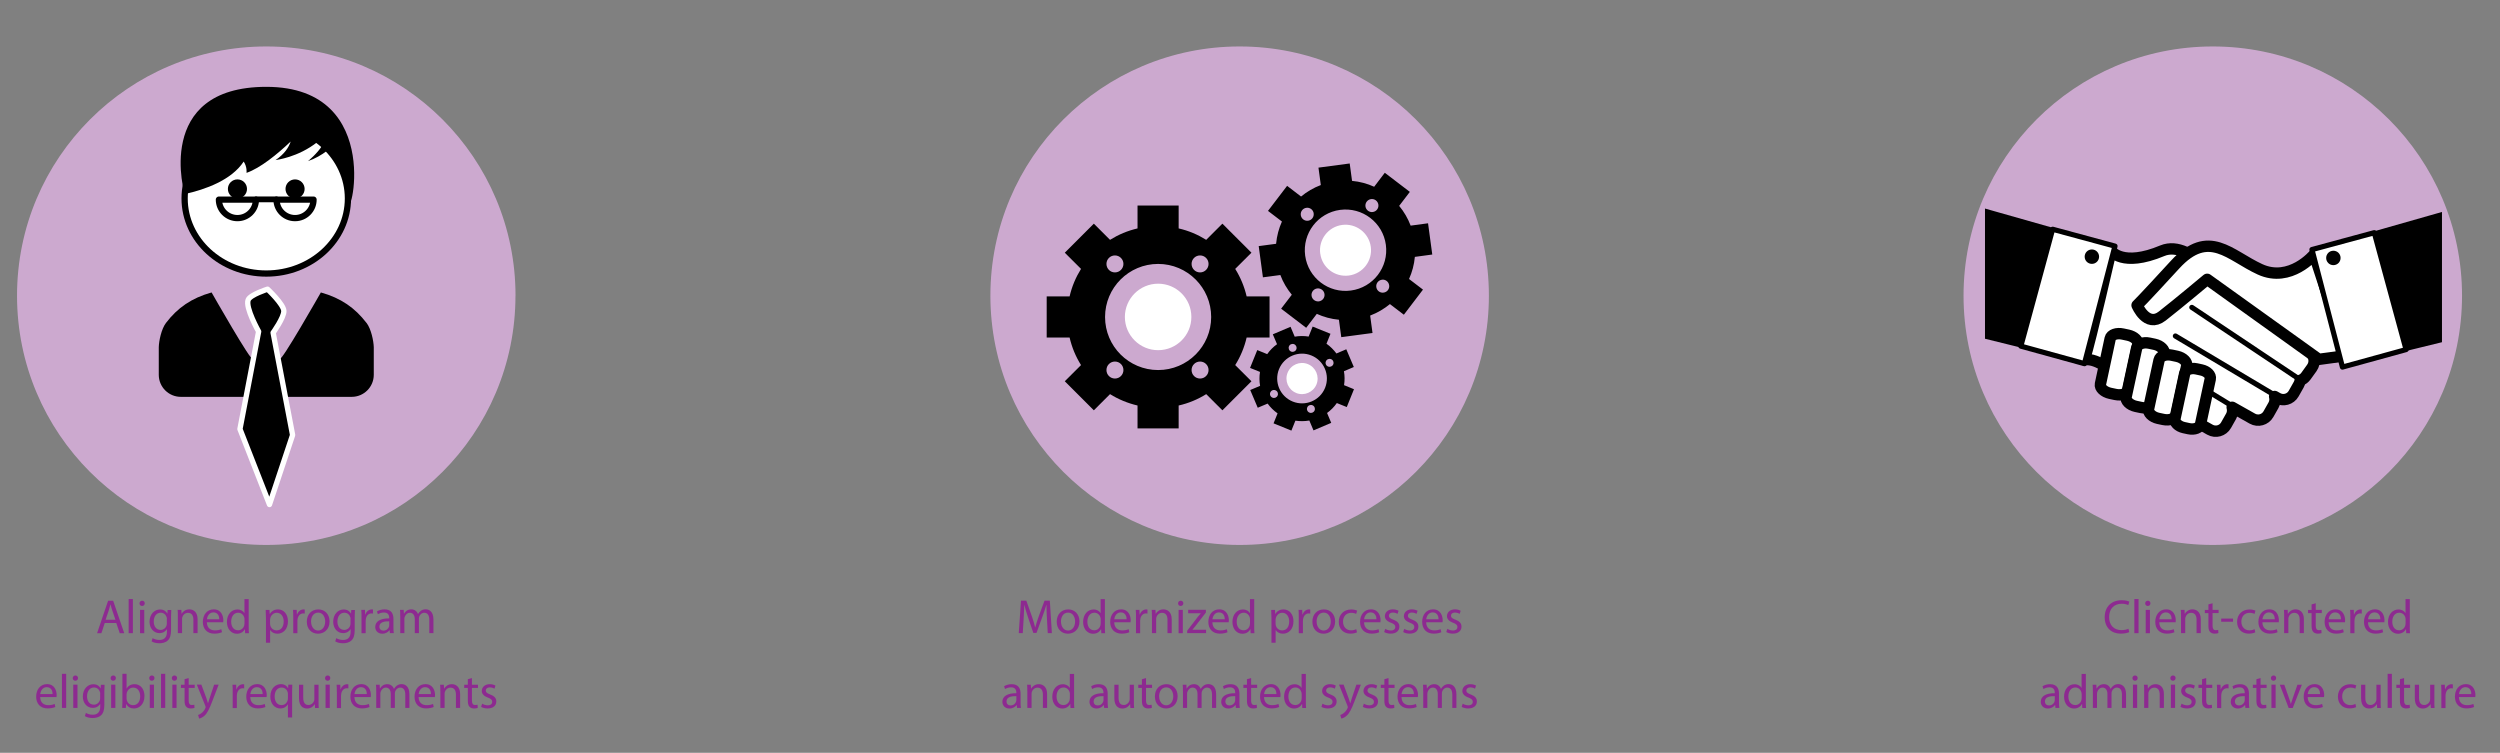
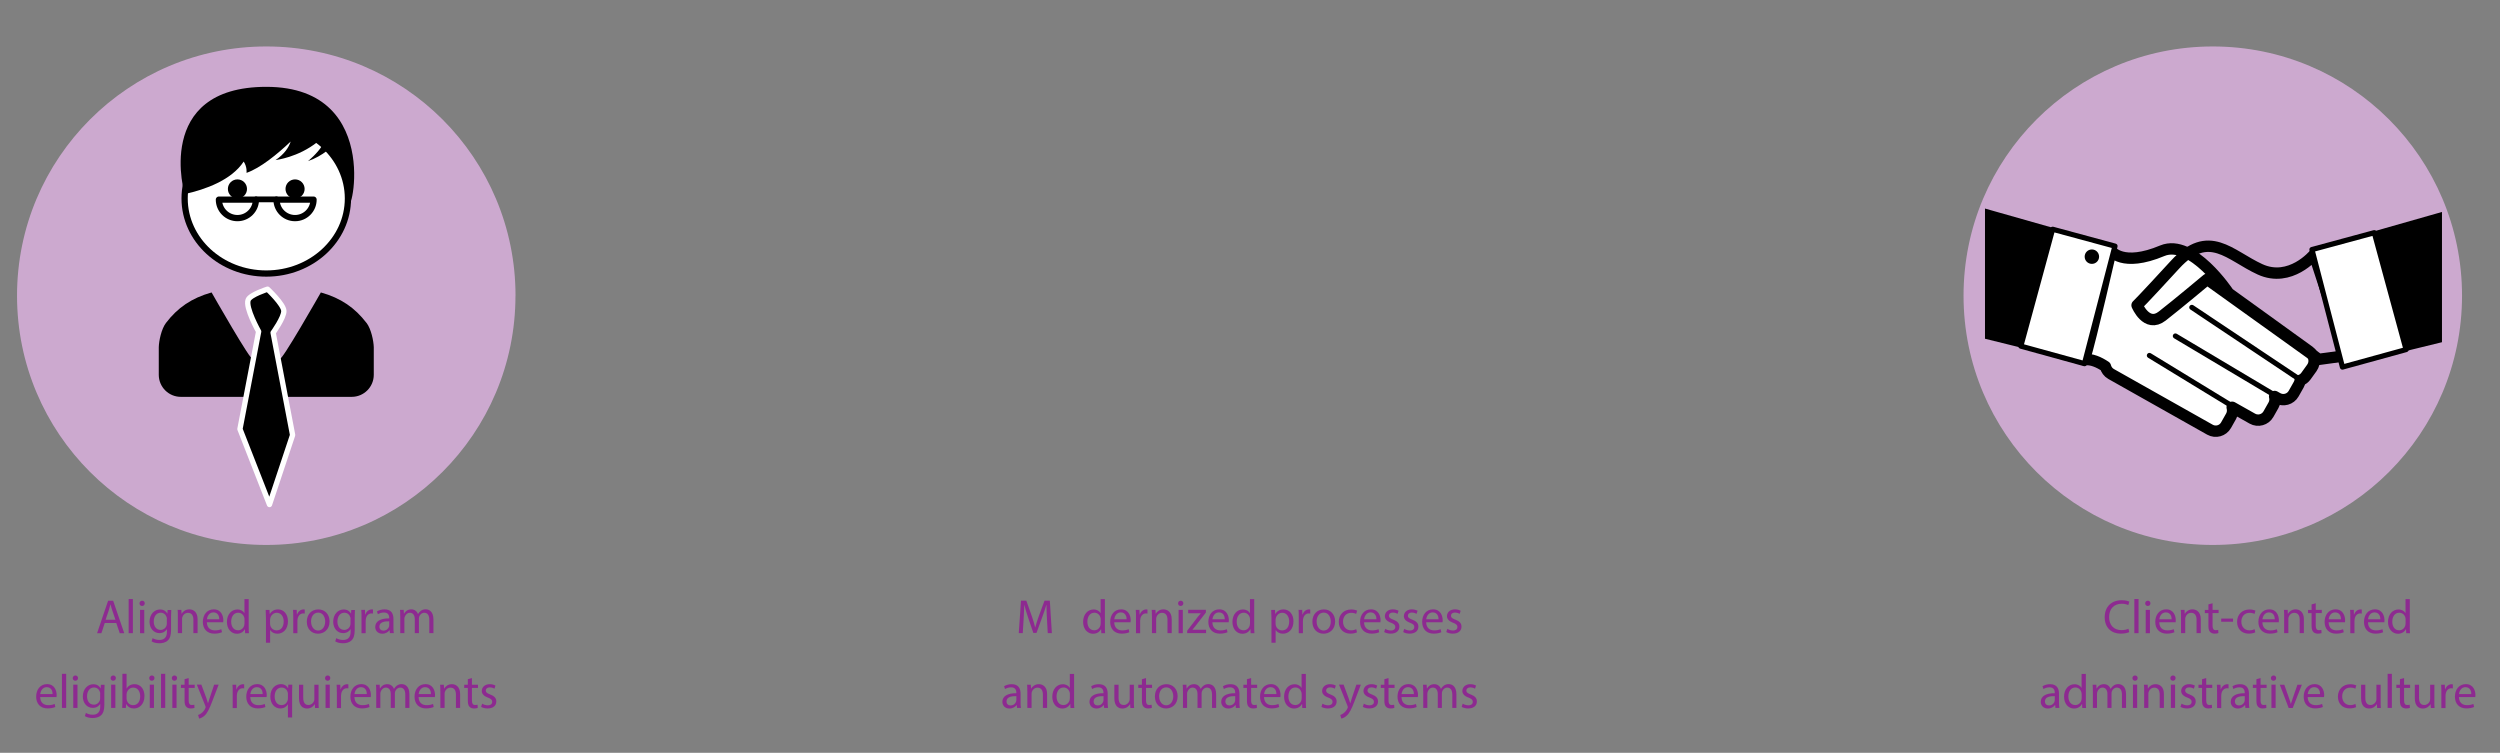
<svg xmlns="http://www.w3.org/2000/svg" id="a" viewBox="0 0 468.12 140.96">
  <rect x="0" y="0" width="468.12" height="140.96" fill="#808080" stroke="none" />
  <defs>
    <style>.i{fill:#fff;}.j{stroke-width:.53px;}.j,.k,.l,.m,.n,.o{fill:none;}.j,.k,.m,.o{stroke:#000;}.j,.m{stroke-miterlimit:10;}.k{stroke-width:2.13px;}.k,.l,.o{stroke-linecap:round;stroke-linejoin:round;}.p{clip-path:url(#g);}.q{clip-path:url(#d);}.l{stroke:#fff;}.r{clip-path:url(#b);}.s{clip-path:url(#e);}.t{clip-path:url(#f);}.m,.o{stroke-width:1.17px;}.u{fill:#8d2a90;}.v{clip-path:url(#c);}.w{fill:#cca9cf;}.x{clip-path:url(#h);}</style>
    <clipPath id="b">
      <rect class="n" x="-73.88" y="-119" width="612" height="792" />
    </clipPath>
    <clipPath id="c">
      <rect class="n" x="-73.88" y="-119" width="612" height="792" />
    </clipPath>
    <clipPath id="d">
      <rect class="n" x="-73.88" y="-119" width="612" height="792" />
    </clipPath>
    <clipPath id="e">
      <rect class="n" x="-73.88" y="-119" width="612" height="792" />
    </clipPath>
    <clipPath id="f">
      <rect class="n" x="-73.88" y="-119" width="612" height="792" />
    </clipPath>
    <clipPath id="g">
      <rect class="n" x="-73.88" y="-119" width="612" height="792" />
    </clipPath>
    <clipPath id="h">
-       <rect class="n" x="-73.88" y="-119" width="612" height="792" />
-     </clipPath>
+       </clipPath>
  </defs>
  <g class="r">
    <g class="v">
      <path class="w" d="m96.52,55.37c0,25.77-20.89,46.67-46.67,46.67S3.19,81.14,3.19,55.37,24.08,8.7,49.86,8.7s46.67,20.89,46.67,46.67" />
      <path class="i" d="m65.15,37.16c0,7.77-6.85,14.06-15.29,14.06s-15.29-6.29-15.29-14.06,6.85-14.06,15.29-14.06,15.29,6.29,15.29,14.06" />
      <ellipse class="m" cx="49.86" cy="37.16" rx="15.29" ry="14.06" />
      <path d="m65.15,37.53c0-3.58-1.46-6.86-3.86-9.34-1.05.82-2.33,1.54-3.62,1.98,0,0,1.77-1.44,2.65-2.9-.28-.24-.57-.47-.87-.69-3.67,2.91-7.7,3.35-7.86,3.4,1.69-1.15,2.49-2.4,2.84-3.48-2.54,2.41-5.67,4.96-8.27,5.87,0,0,.15-1.1-.53-2.12-2.29,3.49-7.19,5.23-11,6.08-.04.39-6.03-20.07,15.24-20.07,22.72,0,15.29,27.09,15.29,21.26" />
      <path d="m46.25,35.38c0,.99-.8,1.79-1.79,1.79s-1.79-.8-1.79-1.79.8-1.79,1.79-1.79,1.79.8,1.79,1.79" />
      <path d="m57.04,35.38c0,.99-.8,1.79-1.79,1.79s-1.79-.8-1.79-1.79.8-1.79,1.79-1.79,1.79.8,1.79,1.79" />
      <path class="i" d="m44.46,40.84c1.91,0,3.46-1.55,3.46-3.46h-6.93c0,1.91,1.55,3.46,3.47,3.46" />
      <path class="o" d="m44.46,40.84c1.91,0,3.46-1.55,3.46-3.46h-6.93c0,1.91,1.55,3.46,3.47,3.46Z" />
      <path class="i" d="m55.25,40.84c1.91,0,3.46-1.55,3.46-3.46h-6.93c0,1.91,1.55,3.46,3.46,3.46" />
      <path class="o" d="m55.25,40.84c1.91,0,3.46-1.55,3.46-3.46h-6.93c0,1.91,1.55,3.46,3.46,3.46Z" />
      <path d="m52.15,37.5c0,.2-.15.37-.33.37h-3.93c-.18,0-.33-.16-.33-.37v-.34c0-.2.15-.37.33-.37h3.93c.18,0,.33.17.33.37v.34Z" />
      <path d="m68.63,60.47c-2.17-2.83-4.79-4.66-8.55-5.71,0,0-7.65,13.46-7.65,12.32h-5.16c0,1.14-7.65-12.32-7.65-12.32-3.76,1.05-6.38,2.88-8.54,5.71-.86,1.12-1.32,3.35-1.35,4.55.01.31,0,.67,0,1.03v4.13c0,2.28,1.85,4.13,4.13,4.13h32c2.28,0,4.13-1.85,4.13-4.13v-4.13c0-.36-.01-.72,0-1.03-.03-1.2-.5-3.44-1.35-4.55" />
      <path d="m50.1,54.15s3.01,2.81,3.05,4.08c.04,1.22-2.01,4.07-2.01,4.07l3.65,19.16-4.33,13.01-5.53-14.13,3.5-18.26s-2.53-4.48-1.96-5.93c.38-.97,3.63-2,3.63-2" />
      <path class="l" d="m50.1,54.15s3.01,2.81,3.05,4.08c.04,1.22-2.01,4.07-2.01,4.07l3.65,19.16-4.33,13.01-5.53-14.13,3.5-18.26s-2.53-4.48-1.96-5.93c.38-.97,3.63-2,3.63-2Z" />
      <path class="w" d="m461.01,55.37c0,25.77-20.89,46.67-46.67,46.67s-46.67-20.89-46.67-46.67,20.89-46.67,46.67-46.67,46.67,20.89,46.67,46.67" />
    </g>
    <path class="i" d="m418.35,76.25l-15.87-9.69,15.87,9.69Z" />
    <path class="i" d="m426.84,74.54l-19.5-11.62,19.5,11.62Z" />
    <path class="i" d="m430.36,70.87l-19.94-13.32,19.94,13.32Z" />
    <g class="q">
      <path class="i" d="m432.91,68.86l-1.13,1.57c-.28.39-.66.66-1.08.8-.03.27-.12.54-.27.8l-.95,1.68c-.6,1.06-1.94,1.44-3.01.84l-.55-.31c.14.53.08,1.11-.21,1.63l-.95,1.68c-.6,1.06-1.95,1.44-3.01.84l-3.78-2.13c.15.54.1,1.15-.2,1.68l-.95,1.68c-.6,1.06-1.94,1.44-3.01.84l-18.51-10.43c-.55-.31-.92-.83-1.06-1.4-1.21-.81-2.65-1.47-3.94-1.26,1.21-3.89,4.99-20.42,4.99-20.42,0,0,2.07,3.16,9.6,0,5.59-2.31,12.33,7.83,12.33,7.83l-.04.03,15.22,10.98c.99.71,1.21,2.09.5,3.08" />
      <path class="k" d="m432.91,68.86l-1.13,1.57c-.28.39-.66.66-1.08.8-.03.27-.12.54-.27.8l-.95,1.68c-.6,1.06-1.94,1.44-3.01.84l-.55-.31c.14.53.08,1.11-.21,1.63l-.95,1.68c-.6,1.06-1.95,1.44-3.01.84l-3.78-2.13c.15.54.1,1.15-.2,1.68l-.95,1.68c-.6,1.06-1.94,1.44-3.01.84l-18.51-10.43c-.55-.31-.92-.83-1.06-1.4-1.21-.81-2.65-1.47-3.94-1.26,1.21-3.89,4.99-20.42,4.99-20.42,0,0,2.07,3.16,9.6,0,5.59-2.31,12.33,7.83,12.33,7.83l-.04.03,15.22,10.98c.99.71,1.21,2.09.5,3.08Z" />
    </g>
    <polygon class="i" points="390.31 68.09 378.39 64.8 384.35 42.92 396.02 46.08 390.31 68.09" />
    <g class="s">
      <path d="m378.99,64.47l10.97,3.02,5.47-21.06-10.74-2.91-5.7,20.95Zm11.32,4.11s-.09,0-.13-.02l-11.91-3.28c-.26-.07-.41-.34-.34-.6l5.96-21.88c.07-.26.34-.41.6-.34l11.67,3.16c.26.07.41.33.34.59l-5.72,22.01c-.03.13-.11.23-.23.3-.08.04-.16.06-.24.06" />
    </g>
    <polygon points="371.95 39.4 371.95 63.22 378.39 64.81 384.35 42.92 371.95 39.4" />
    <polygon class="j" points="371.95 39.4 371.95 63.22 378.39 64.81 384.35 42.92 371.95 39.4" />
    <g class="t">
      <path d="m418.34,76.74c-.09,0-.17-.02-.25-.07l-15.87-9.69c-.23-.14-.3-.44-.16-.67.14-.23.44-.3.67-.16l15.87,9.69c.23.14.3.44.16.67-.09.15-.25.23-.42.23" />
      <path d="m426.84,75.03c-.09,0-.17-.02-.25-.07l-19.5-11.62c-.23-.14-.31-.44-.17-.67.14-.23.44-.31.67-.17l19.51,11.62c.23.14.31.44.17.67-.09.15-.25.24-.42.24" />
      <path d="m430.36,71.36c-.09,0-.19-.03-.27-.08l-19.94-13.32c-.23-.15-.29-.45-.14-.67.15-.22.45-.28.67-.14l19.94,13.32c.22.15.28.45.13.68-.09.14-.25.22-.4.22" />
      <path d="m393.05,48.06c0,.75-.6,1.35-1.35,1.35s-1.35-.6-1.35-1.35.6-1.35,1.35-1.35,1.35.6,1.35,1.35" />
-       <path class="i" d="m433.32,47.66s-4.47,5.37-10.14,2.77c-5.67-2.59-9.56-7.78-15.89-.89-6.32,6.89-7.13,7.62-7.13,7.62,0,0,1.78,4.29,4.7,2.03,2.92-2.27,8.43-6.89,8.43-6.89l20.91,14.99,5.31-.73-6.19-18.9Z" />
      <path class="k" d="m433.32,47.66s-4.47,5.37-10.14,2.77c-5.67-2.59-9.56-7.78-15.89-.89-6.32,6.89-7.13,7.62-7.13,7.62,0,0,1.78,4.29,4.7,2.03,2.92-2.27,8.43-6.89,8.43-6.89l20.91,14.99,5.31-.73-6.19-18.9Z" />
    </g>
    <polygon class="i" points="438.63 68.74 450.54 65.45 444.59 43.57 432.91 46.73 438.63 68.74" />
    <g class="p">
      <path d="m444.24,44.17l-10.74,2.91,5.47,21.06,10.97-3.02-5.7-20.95Zm-5.86,24.99c-.11-.06-.2-.17-.23-.3l-5.71-22.01c-.07-.26.08-.52.34-.59l11.67-3.16c.26-.07.53.08.6.34l5.96,21.88c.07.26-.08.53-.34.6l-11.92,3.28s-.09.02-.13.02c-.09,0-.17-.02-.24-.07" />
    </g>
    <polygon points="456.99 40.04 456.99 63.87 450.54 65.45 444.59 43.57 456.99 40.04" />
    <polygon class="j" points="456.99 40.04 456.99 63.87 450.54 65.45 444.59 43.57 456.99 40.04" />
    <g class="x">
-       <path class="i" d="m398.47,73.03c-.15.71-1.21,1.08-2.36.83l-.99-.21c-1.15-.25-1.97-1.02-1.82-1.73l1.83-8.54c.15-.71,1.21-1.08,2.36-.83l.99.21c1.15.25,1.97,1.02,1.82,1.73l-1.84,8.54Z" />
      <path class="k" d="m398.47,73.03c-.15.71-1.21,1.08-2.36.83l-.99-.21c-1.15-.25-1.97-1.02-1.82-1.73l1.83-8.54c.15-.71,1.21-1.08,2.36-.83l.99.21c1.15.25,1.97,1.02,1.82,1.73l-1.84,8.54Z" />
      <path class="i" d="m403.29,75.38c-.16.75-1.23,1.17-2.38.92l-.99-.21c-1.15-.25-1.96-1.06-1.8-1.81l1.96-9.1c.16-.76,1.23-1.17,2.38-.92l.99.21c1.15.25,1.96,1.06,1.8,1.81l-1.96,9.1Z" />
      <path class="k" d="m403.29,75.38c-.16.75-1.23,1.17-2.38.92l-.99-.21c-1.15-.25-1.96-1.06-1.8-1.81l1.96-9.1c.16-.76,1.23-1.17,2.38-.92l.99.21c1.15.25,1.96,1.06,1.8,1.81l-1.96,9.1Z" />
      <path class="i" d="m407.49,77.63c-.16.75-1.23,1.16-2.38.92l-.99-.21c-1.15-.25-1.96-1.06-1.8-1.81l1.96-9.1c.16-.75,1.23-1.17,2.38-.92l.99.21c1.15.25,1.96,1.06,1.8,1.81l-1.95,9.1Z" />
      <path class="k" d="m407.49,77.63c-.16.75-1.23,1.16-2.38.92l-.99-.21c-1.15-.25-1.96-1.06-1.8-1.81l1.96-9.1c.16-.75,1.23-1.17,2.38-.92l.99.21c1.15.25,1.96,1.06,1.8,1.81l-1.95,9.1Z" />
      <path class="i" d="m412.05,79.42c-.15.7-1.14,1.08-2.21.85l-.92-.2c-1.07-.23-1.81-.99-1.66-1.69l1.82-8.46c.15-.7,1.14-1.08,2.21-.85l.92.2c1.07.23,1.82.98,1.66,1.69l-1.82,8.46Z" />
      <path class="k" d="m412.05,79.42c-.15.7-1.14,1.08-2.21.85l-.92-.2c-1.07-.23-1.81-.99-1.66-1.69l1.82-8.46c.15-.7,1.14-1.08,2.21-.85l.92.2c1.07.23,1.82.98,1.66,1.69l-1.82,8.46Z" />
      <path d="m438.27,48.3c0,.75-.6,1.35-1.35,1.35s-1.35-.6-1.35-1.35.6-1.35,1.35-1.35,1.35.6,1.35,1.35" />
      <path class="w" d="m278.79,55.37c0,25.77-20.89,46.67-46.67,46.67s-46.67-20.89-46.67-46.67,20.89-46.67,46.67-46.67,46.67,20.89,46.67,46.67" />
      <path d="m238.95,45.62c.14-1.45.51-2.85,1.09-4.14l-2.61-1.99,3.58-4.69,2.61,2c1.09-.9,2.34-1.64,3.7-2.15l-.44-3.26,5.85-.78.44,3.26c1.45.13,2.85.51,4.14,1.1l1.99-2.62,4.69,3.58-2,2.62c.9,1.09,1.64,2.34,2.15,3.7l3.26-.44.79,5.85-3.26.44c-.13,1.45-.51,2.85-1.09,4.14l2.61,1.99-3.58,4.7-2.61-1.99c-1.09.9-2.34,1.63-3.7,2.15l.44,3.26-5.85.78-.44-3.26c-1.45-.13-2.85-.51-4.14-1.1l-1.99,2.61-4.69-3.58,2-2.61c-.9-1.09-1.64-2.34-2.15-3.7l-3.26.44-.79-5.85,3.26-.43Zm11.98-6.32c-4.17.56-7.1,4.39-6.54,8.57.56,4.17,4.4,7.1,8.57,6.53,4.17-.56,7.1-4.39,6.54-8.56-.56-4.17-4.4-7.1-8.57-6.54m-4.94.66c-.09-.67-.7-1.14-1.37-1.05-.67.09-1.14.7-1.05,1.37.09.67.7,1.14,1.37,1.05.67-.09,1.14-.71,1.04-1.37m.66,14.05c-.67.09-1.14.7-1.05,1.37.09.67.71,1.13,1.37,1.05.67-.09,1.14-.7,1.05-1.37-.09-.67-.7-1.13-1.37-1.05m10.09-16.73c-.67.09-1.14.71-1.05,1.37.09.67.71,1.14,1.37,1.05.67-.09,1.14-.7,1.05-1.37-.09-.67-.7-1.14-1.37-1.05m2.03,15.1c-.67.09-1.14.7-1.05,1.37.09.67.7,1.14,1.37,1.04.67-.09,1.14-.7,1.04-1.37-.09-.67-.7-1.14-1.37-1.05" />
      <path class="i" d="m247.21,47.49c-.35-2.61,1.48-5.02,4.1-5.37,2.61-.35,5.02,1.49,5.37,4.1.35,2.61-1.48,5.02-4.1,5.37-2.61.35-5.02-1.48-5.36-4.09" />
      <path d="m239.24,74.05c.16-.38-.03-.82-.41-.97-.38-.16-.82.03-.97.41-.16.38.03.82.41.97.38.16.82-.03.97-.41m-.02,3.35c-.73-.51-1.35-1.13-1.86-1.83l-1.85.78-1.41-3.32,1.85-.78c-.15-.85-.16-1.74-.02-2.61l-1.86-.75,1.35-3.34,1.86.76c.51-.73,1.13-1.35,1.84-1.86l-.79-1.85,3.32-1.41.78,1.85c.85-.15,1.73-.16,2.61-.02l.75-1.87,3.34,1.35-.75,1.86c.73.51,1.35,1.14,1.86,1.83l1.85-.79,1.41,3.32-1.85.79c.15.85.16,1.73.02,2.61l1.86.76-1.35,3.34-1.86-.75c-.51.73-1.13,1.35-1.83,1.86l.78,1.85-3.32,1.41-.78-1.85c-.85.15-1.74.16-2.61.03l-.75,1.86-3.34-1.36.75-1.86Zm2.13-12.54c-.15.38.03.82.41.97.38.15.82-.03.97-.41.16-.38-.03-.81-.41-.97-.38-.15-.82.03-.97.41m4.2,1.7c-2.38-.97-5.09.19-6.06,2.57-.96,2.38.18,5.09,2.57,6.06,2.38.96,5.09-.18,6.06-2.57.96-2.38-.19-5.1-2.57-6.06m-.77,9.73c-.16.38.03.82.41.97.38.16.82-.03.97-.41.15-.38-.03-.82-.41-.97-.38-.15-.82.03-.97.41m3.49-8.63c-.16.38.03.82.41.97.38.15.82-.03.97-.41.16-.38-.03-.82-.41-.97-.38-.15-.82.03-.97.41" />
      <path class="i" d="m242.71,73.58c-1.49-.6-2.21-2.3-1.61-3.79.6-1.49,2.3-2.22,3.8-1.61,1.49.61,2.21,2.31,1.61,3.8-.61,1.49-2.31,2.21-3.8,1.61" />
      <path class="i" d="m216.86,65.57c-3.44,0-6.23-2.79-6.23-6.22s2.79-6.23,6.23-6.23,6.22,2.79,6.22,6.23-2.79,6.22-6.22,6.22" />
      <path d="m195.99,63.2v-7.7h4.29c.43-1.85,1.16-3.58,2.14-5.15l-3.04-3.03,5.44-5.44,3.03,3.03c1.57-.98,3.3-1.71,5.15-2.14v-4.29h7.7v4.29c1.85.42,3.59,1.16,5.16,2.14l3.03-3.03,5.44,5.44-3.04,3.03c.98,1.57,1.71,3.31,2.14,5.15h4.29v7.7h-4.29c-.43,1.86-1.16,3.59-2.14,5.16l3.04,3.03-5.44,5.44-3.03-3.03c-1.57.98-3.3,1.71-5.16,2.13v4.29h-7.7v-4.29c-1.85-.43-3.59-1.16-5.15-2.13l-3.03,3.03-5.44-5.44,3.04-3.03c-.98-1.56-1.71-3.3-2.14-5.16h-4.29Zm11.19,6.09c0,.88.71,1.59,1.59,1.59s1.59-.71,1.59-1.59-.71-1.59-1.59-1.59-1.59.71-1.59,1.59m0-19.87c0,.88.71,1.59,1.59,1.59s1.59-.72,1.59-1.59-.71-1.59-1.59-1.59-1.59.71-1.59,1.59m9.68,0c-5.49,0-9.94,4.45-9.94,9.94s4.45,9.93,9.94,9.93,9.93-4.45,9.93-9.93-4.45-9.94-9.93-9.94m9.44,19.87c0-.88-.71-1.59-1.59-1.59s-1.59.71-1.59,1.59.71,1.59,1.59,1.59,1.59-.71,1.59-1.59m0-19.87c0-.88-.71-1.59-1.59-1.59s-1.59.71-1.59,1.59.71,1.59,1.59,1.59,1.59-.72,1.59-1.59" />
    </g>
    <g>
      <path class="u" d="m19.62,116.65l-.63,1.91h-.81l2.06-6.07h.95l2.07,6.07h-.84l-.65-1.91h-2.15Zm1.99-.61l-.59-1.75c-.14-.4-.23-.76-.32-1.11h-.02c-.09.36-.19.73-.31,1.1l-.59,1.76h1.83Z" />
      <path class="u" d="m24.09,112.17h.79v6.39h-.79v-6.39Z" />
      <path class="u" d="m27.1,112.98c0,.27-.19.49-.5.49-.28,0-.48-.22-.48-.49s.21-.5.5-.5.49.22.49.5Zm-.88,5.58v-4.36h.79v4.36h-.79Z" />
      <path class="u" d="m32.07,114.21c-.02.32-.04.67-.04,1.2v2.53c0,1-.2,1.61-.62,1.99-.42.4-1.04.52-1.58.52s-1.1-.13-1.45-.36l.2-.6c.29.18.74.34,1.28.34.81,0,1.4-.42,1.4-1.52v-.49h-.02c-.24.4-.71.73-1.39.73-1.08,0-1.85-.92-1.85-2.12,0-1.48.96-2.31,1.96-2.31.76,0,1.17.4,1.36.76h.02l.04-.66h.69Zm-.82,1.72c0-.14,0-.25-.05-.36-.14-.46-.53-.84-1.11-.84-.76,0-1.3.64-1.3,1.65,0,.85.43,1.57,1.29,1.57.49,0,.93-.31,1.1-.81.05-.13.06-.29.06-.42v-.78Z" />
      <path class="u" d="m33.3,115.38c0-.45,0-.82-.04-1.18h.7l.04.72h.02c.22-.41.72-.82,1.44-.82.6,0,1.54.36,1.54,1.85v2.6h-.79v-2.51c0-.7-.26-1.29-1.01-1.29-.52,0-.93.37-1.06.81-.04.1-.05.23-.05.37v2.62h-.79v-3.18Z" />
      <path class="u" d="m38.74,116.53c.02,1.07.7,1.51,1.49,1.51.57,0,.91-.1,1.21-.23l.13.57c-.28.13-.76.27-1.45.27-1.34,0-2.14-.88-2.14-2.2s.77-2.35,2.04-2.35c1.42,0,1.8,1.25,1.8,2.05,0,.16-.02.29-.03.37h-3.06Zm2.32-.57c0-.5-.21-1.29-1.1-1.29-.8,0-1.15.74-1.22,1.29h2.31Z" />
      <path class="u" d="m46.57,112.17v5.27c0,.39,0,.83.04,1.13h-.71l-.04-.76h-.02c-.24.49-.77.86-1.49.86-1.05,0-1.86-.89-1.86-2.21,0-1.45.89-2.34,1.95-2.34.67,0,1.12.32,1.31.67h.02v-2.6h.79Zm-.79,3.81c0-.1,0-.23-.04-.33-.12-.5-.55-.92-1.14-.92-.82,0-1.31.72-1.31,1.68,0,.88.43,1.61,1.29,1.61.53,0,1.02-.35,1.16-.95.03-.11.04-.22.04-.34v-.76Z" />
      <path class="u" d="m49.79,115.63c0-.56-.02-1.01-.04-1.42h.71l.04.75h.02c.32-.53.84-.85,1.55-.85,1.05,0,1.85.89,1.85,2.21,0,1.57-.95,2.34-1.98,2.34-.58,0-1.08-.25-1.34-.68h-.02v2.37h-.78v-4.72Zm.78,1.16c0,.12.02.23.04.32.14.55.62.93,1.19.93.84,0,1.32-.68,1.32-1.68,0-.87-.46-1.62-1.3-1.62-.54,0-1.04.39-1.2.98-.03.1-.05.22-.05.32v.75Z" />
      <path class="u" d="m54.91,115.56c0-.51,0-.95-.04-1.36h.69l.03.86h.04c.2-.59.68-.95,1.21-.95.09,0,.15,0,.22.03v.75c-.08-.02-.16-.03-.27-.03-.56,0-.95.42-1.06,1.02-.02.11-.04.23-.04.37v2.32h-.78v-3Z" />
      <path class="u" d="m61.71,116.35c0,1.61-1.12,2.31-2.17,2.31-1.18,0-2.09-.86-2.09-2.24,0-1.46.95-2.31,2.16-2.31s2.1.91,2.1,2.24Zm-3.46.05c0,.95.55,1.67,1.32,1.67s1.32-.71,1.32-1.69c0-.74-.37-1.67-1.31-1.67s-1.34.86-1.34,1.69Z" />
      <path class="u" d="m66.46,114.21c-.02.32-.04.67-.04,1.2v2.53c0,1-.2,1.61-.62,1.99-.42.4-1.04.52-1.58.52s-1.1-.13-1.45-.36l.2-.6c.29.18.74.34,1.28.34.81,0,1.4-.42,1.4-1.52v-.49h-.02c-.24.4-.71.73-1.39.73-1.08,0-1.85-.92-1.85-2.12,0-1.48.96-2.31,1.96-2.31.76,0,1.17.4,1.36.76h.02l.04-.66h.69Zm-.82,1.72c0-.14,0-.25-.05-.36-.14-.46-.53-.84-1.11-.84-.76,0-1.3.64-1.3,1.65,0,.85.43,1.57,1.29,1.57.49,0,.93-.31,1.1-.81.04-.13.06-.29.06-.42v-.78Z" />
      <path class="u" d="m67.69,115.56c0-.51,0-.95-.04-1.36h.69l.03.86h.04c.2-.59.68-.95,1.21-.95.09,0,.15,0,.22.03v.75c-.08-.02-.16-.03-.27-.03-.56,0-.95.42-1.06,1.02-.02.11-.04.23-.04.37v2.32h-.78v-3Z" />
      <path class="u" d="m73.01,118.56l-.06-.55h-.03c-.24.34-.71.65-1.33.65-.88,0-1.33-.62-1.33-1.25,0-1.05.94-1.63,2.62-1.62v-.09c0-.36-.1-1.01-.99-1.01-.41,0-.83.13-1.13.32l-.18-.52c.36-.23.88-.39,1.43-.39,1.33,0,1.66.91,1.66,1.78v1.63c0,.38.02.75.07,1.04h-.72Zm-.12-2.22c-.86-.02-1.85.13-1.85.98,0,.51.34.76.75.76.57,0,.93-.36,1.05-.73.03-.08.04-.17.04-.25v-.76Z" />
      <path class="u" d="m74.94,115.38c0-.45,0-.82-.04-1.18h.69l.04.7h.03c.24-.41.65-.8,1.37-.8.59,0,1.04.36,1.23.87h.02c.14-.24.31-.43.49-.57.26-.2.55-.31.96-.31.58,0,1.43.38,1.43,1.89v2.57h-.77v-2.47c0-.84-.31-1.34-.95-1.34-.45,0-.8.33-.94.72-.04.11-.06.25-.06.4v2.69h-.77v-2.61c0-.69-.31-1.2-.91-1.2-.5,0-.85.4-.98.79-.05.12-.06.25-.06.39v2.63h-.77v-3.18Z" />
    </g>
    <g>
      <path class="u" d="m7.53,130.53c.02,1.07.7,1.51,1.49,1.51.57,0,.91-.1,1.21-.23l.13.57c-.28.13-.76.27-1.45.27-1.34,0-2.14-.88-2.14-2.2s.77-2.35,2.04-2.35c1.42,0,1.8,1.25,1.8,2.05,0,.16-.02.29-.03.37h-3.06Zm2.32-.57c0-.5-.21-1.29-1.1-1.29-.8,0-1.15.74-1.22,1.29h2.31Z" />
      <path class="u" d="m11.6,126.17h.79v6.39h-.79v-6.39Z" />
      <path class="u" d="m14.6,126.98c0,.27-.19.49-.5.49-.28,0-.48-.22-.48-.49s.21-.5.5-.5.49.22.49.5Zm-.88,5.58v-4.36h.79v4.36h-.79Z" />
      <path class="u" d="m19.58,128.21c-.02.32-.04.67-.04,1.2v2.53c0,1-.2,1.61-.62,1.99-.42.4-1.04.52-1.58.52s-1.1-.13-1.45-.36l.2-.6c.29.18.74.34,1.28.34.81,0,1.4-.42,1.4-1.52v-.49h-.02c-.24.4-.71.73-1.39.73-1.08,0-1.85-.92-1.85-2.12,0-1.48.96-2.31,1.96-2.31.76,0,1.17.4,1.36.76h.02l.04-.66h.69Zm-.82,1.72c0-.14,0-.25-.05-.36-.14-.46-.53-.84-1.11-.84-.76,0-1.3.64-1.3,1.65,0,.85.43,1.57,1.29,1.57.49,0,.93-.31,1.1-.81.05-.13.06-.29.06-.42v-.78Z" />
      <path class="u" d="m21.69,126.98c0,.27-.19.49-.5.49-.28,0-.48-.22-.48-.49s.21-.5.5-.5.49.22.49.5Zm-.88,5.58v-4.36h.79v4.36h-.79Z" />
      <path class="u" d="m22.88,132.57c.02-.3.04-.74.04-1.13v-5.27h.78v2.74h.02c.28-.49.78-.8,1.49-.8,1.08,0,1.85.9,1.84,2.22,0,1.56-.98,2.33-1.95,2.33-.63,0-1.13-.24-1.46-.82h-.03l-.04.72h-.68Zm.82-1.75c0,.1.02.2.04.29.15.55.61.93,1.19.93.83,0,1.32-.68,1.32-1.67,0-.87-.45-1.62-1.3-1.62-.54,0-1.04.37-1.21.97-.02.09-.04.2-.04.32v.78Z" />
      <path class="u" d="m28.92,126.98c0,.27-.19.49-.5.49-.28,0-.48-.22-.48-.49s.21-.5.5-.5.49.22.49.5Zm-.88,5.58v-4.36h.79v4.36h-.79Z" />
      <path class="u" d="m30.15,126.17h.79v6.39h-.79v-6.39Z" />
      <path class="u" d="m33.15,126.98c0,.27-.19.49-.5.49-.28,0-.48-.22-.48-.49s.21-.5.5-.5.49.22.49.5Zm-.88,5.58v-4.36h.79v4.36h-.79Z" />
      <path class="u" d="m35.33,126.96v1.25h1.13v.6h-1.13v2.35c0,.54.15.85.59.85.21,0,.36-.03.46-.05l.04.59c-.15.06-.4.11-.7.11-.37,0-.67-.12-.85-.33-.23-.23-.31-.62-.31-1.13v-2.38h-.68v-.6h.68v-1.04l.77-.21Z" />
      <path class="u" d="m37.71,128.21l.95,2.57c.1.29.21.63.28.89h.02c.08-.26.17-.59.28-.91l.86-2.56h.84l-1.19,3.11c-.57,1.49-.95,2.26-1.49,2.73-.39.34-.77.48-.97.51l-.2-.67c.2-.06.46-.19.69-.39.22-.17.49-.48.67-.88.04-.08.06-.14.06-.19s-.02-.11-.05-.21l-1.61-4.02h.86Z" />
      <path class="u" d="m43.57,129.57c0-.51,0-.95-.04-1.36h.69l.03.86h.04c.2-.59.68-.95,1.21-.95.09,0,.15,0,.22.03v.75c-.08-.02-.16-.03-.27-.03-.56,0-.95.42-1.06,1.02-.02.11-.04.23-.04.37v2.32h-.78v-3Z" />
      <path class="u" d="m46.87,130.53c.02,1.07.7,1.51,1.49,1.51.57,0,.91-.1,1.21-.23l.13.57c-.28.13-.76.27-1.45.27-1.34,0-2.14-.88-2.14-2.2s.77-2.35,2.04-2.35c1.42,0,1.8,1.25,1.8,2.05,0,.16-.02.29-.03.37h-3.06Zm2.32-.57c0-.5-.21-1.29-1.1-1.29-.8,0-1.15.74-1.22,1.29h2.31Z" />
      <path class="u" d="m53.91,131.89h-.02c-.23.43-.72.77-1.42.77-1.02,0-1.85-.88-1.85-2.21,0-1.63,1.05-2.35,1.97-2.35.68,0,1.13.33,1.34.76h.02l.03-.66h.75c-.02.37-.03.75-.03,1.2v4.94h-.79v-2.46Zm0-1.92c0-.11,0-.23-.04-.33-.12-.49-.54-.9-1.13-.9-.82,0-1.31.69-1.31,1.67,0,.86.41,1.62,1.29,1.62.51,0,.95-.31,1.13-.86.04-.11.06-.26.06-.38v-.82Z" />
      <path class="u" d="m59.65,131.38c0,.45,0,.85.04,1.19h-.7l-.04-.71h-.02c-.21.35-.67.81-1.44.81-.68,0-1.5-.38-1.5-1.91v-2.55h.79v2.41c0,.83.25,1.39.97,1.39.53,0,.9-.37,1.04-.72.04-.12.07-.26.07-.41v-2.67h.79v3.17Z" />
      <path class="u" d="m61.84,126.98c0,.27-.19.49-.5.49-.28,0-.48-.22-.48-.49s.21-.5.5-.5.49.22.49.5Zm-.88,5.58v-4.36h.79v4.36h-.79Z" />
      <path class="u" d="m63.07,129.57c0-.51,0-.95-.04-1.36h.69l.03.86h.04c.2-.59.68-.95,1.21-.95.09,0,.15,0,.23.03v.75c-.08-.02-.16-.03-.27-.03-.56,0-.95.42-1.06,1.02-.02.11-.04.23-.04.37v2.32h-.78v-3Z" />
      <path class="u" d="m66.37,130.53c.02,1.07.7,1.51,1.49,1.51.57,0,.91-.1,1.21-.23l.13.57c-.28.13-.76.27-1.45.27-1.34,0-2.14-.88-2.14-2.2s.77-2.35,2.04-2.35c1.42,0,1.8,1.25,1.8,2.05,0,.16-.02.29-.03.37h-3.06Zm2.32-.57c0-.5-.21-1.29-1.1-1.29-.8,0-1.15.74-1.22,1.29h2.31Z" />
      <path class="u" d="m70.44,129.39c0-.45,0-.82-.04-1.18h.69l.04.7h.03c.24-.41.65-.8,1.37-.8.59,0,1.04.36,1.23.87h.02c.14-.24.31-.43.49-.57.26-.2.55-.31.96-.31.58,0,1.43.38,1.43,1.89v2.57h-.77v-2.47c0-.84-.31-1.34-.95-1.34-.45,0-.8.33-.94.72-.04.11-.06.25-.06.4v2.69h-.77v-2.61c0-.69-.31-1.2-.91-1.2-.5,0-.85.4-.98.79-.05.12-.06.25-.06.39v2.63h-.77v-3.18Z" />
      <path class="u" d="m78.38,130.53c.02,1.07.7,1.51,1.49,1.51.57,0,.91-.1,1.21-.23l.13.57c-.28.13-.76.27-1.45.27-1.34,0-2.14-.88-2.14-2.2s.77-2.35,2.04-2.35c1.42,0,1.8,1.25,1.8,2.05,0,.16-.02.29-.03.37h-3.06Zm2.32-.57c0-.5-.21-1.29-1.1-1.29-.8,0-1.15.74-1.22,1.29h2.31Z" />
      <path class="u" d="m82.45,129.39c0-.45,0-.82-.04-1.18h.7l.05.72h.02c.22-.41.72-.82,1.44-.82.6,0,1.54.36,1.54,1.85v2.6h-.79v-2.51c0-.7-.26-1.29-1.01-1.29-.52,0-.93.37-1.06.81-.04.1-.05.23-.05.37v2.62h-.79v-3.18Z" />
      <path class="u" d="m88.37,126.96v1.25h1.13v.6h-1.13v2.35c0,.54.15.85.59.85.21,0,.36-.03.46-.05l.04.59c-.15.06-.4.11-.7.11-.37,0-.67-.12-.85-.33-.23-.23-.31-.62-.31-1.13v-2.38h-.68v-.6h.68v-1.04l.77-.21Z" />
      <path class="u" d="m90.28,131.76c.23.15.65.31,1.04.31.58,0,.85-.29.85-.65s-.23-.58-.81-.8c-.78-.28-1.15-.71-1.15-1.23,0-.7.57-1.28,1.5-1.28.44,0,.83.13,1.07.27l-.2.58c-.17-.11-.49-.25-.89-.25-.47,0-.73.27-.73.59,0,.36.26.52.83.74.76.29,1.14.67,1.14,1.31,0,.77-.59,1.31-1.63,1.31-.48,0-.92-.12-1.22-.3l.2-.6Z" />
    </g>
    <g>
      <path class="u" d="m196.04,115.9c-.04-.85-.1-1.86-.09-2.62h-.03c-.21.71-.46,1.47-.77,2.3l-1.07,2.94h-.59l-.98-2.89c-.29-.86-.53-1.64-.7-2.36h-.02c-.02.76-.06,1.77-.12,2.68l-.16,2.6h-.75l.42-6.07h1l1.04,2.94c.25.75.46,1.41.61,2.04h.03c.15-.61.37-1.28.64-2.04l1.08-2.94h1l.38,6.07h-.77l-.15-2.67Z" />
-       <path class="u" d="m202.13,116.35c0,1.61-1.12,2.31-2.17,2.31-1.18,0-2.09-.86-2.09-2.24,0-1.46.95-2.31,2.16-2.31s2.1.91,2.1,2.24Zm-3.46.05c0,.95.55,1.67,1.32,1.67s1.32-.71,1.32-1.69c0-.74-.37-1.67-1.31-1.67s-1.34.86-1.34,1.69Z" />
      <path class="u" d="m206.89,112.17v5.27c0,.39,0,.83.04,1.13h-.71l-.04-.76h-.02c-.24.49-.77.86-1.49.86-1.05,0-1.86-.89-1.86-2.21,0-1.45.89-2.34,1.95-2.34.67,0,1.12.32,1.31.67h.02v-2.6h.79Zm-.79,3.81c0-.1,0-.23-.04-.33-.12-.5-.55-.92-1.14-.92-.82,0-1.31.72-1.31,1.68,0,.88.43,1.61,1.29,1.61.53,0,1.02-.35,1.16-.95.03-.11.04-.22.04-.34v-.76Z" />
      <path class="u" d="m208.64,116.53c.02,1.07.7,1.51,1.49,1.51.57,0,.91-.1,1.21-.23l.13.57c-.28.13-.76.27-1.45.27-1.34,0-2.14-.88-2.14-2.2s.77-2.35,2.04-2.35c1.42,0,1.8,1.25,1.8,2.05,0,.16-.02.29-.03.37h-3.06Zm2.32-.57c0-.5-.21-1.29-1.1-1.29-.8,0-1.15.74-1.22,1.29h2.31Z" />
      <path class="u" d="m212.71,115.56c0-.51,0-.95-.04-1.36h.69l.03.86h.04c.2-.59.68-.95,1.21-.95.09,0,.15,0,.22.03v.75c-.08-.02-.16-.03-.27-.03-.56,0-.95.42-1.06,1.02-.02.11-.04.23-.04.37v2.32h-.78v-3Z" />
      <path class="u" d="m215.69,115.38c0-.45,0-.82-.04-1.18h.7l.05.72h.02c.22-.41.72-.82,1.44-.82.6,0,1.54.36,1.54,1.85v2.6h-.79v-2.51c0-.7-.26-1.29-1.01-1.29-.52,0-.93.37-1.06.81-.04.1-.05.23-.05.37v2.62h-.79v-3.18Z" />
      <path class="u" d="m221.57,112.98c0,.27-.19.49-.5.49-.28,0-.48-.22-.48-.49s.21-.5.5-.5.49.22.49.5Zm-.88,5.58v-4.36h.79v4.36h-.79Z" />
      <path class="u" d="m222.3,118.1l1.97-2.57c.19-.23.37-.44.57-.68v-.02h-2.36v-.64h3.32v.5s-1.95,2.53-1.95,2.53c-.18.24-.36.46-.56.68v.02h2.55v.63h-3.54v-.46Z" />
      <path class="u" d="m227.02,116.53c.02,1.07.7,1.51,1.49,1.51.57,0,.91-.1,1.21-.23l.13.57c-.28.13-.76.27-1.45.27-1.34,0-2.14-.88-2.14-2.2s.77-2.35,2.04-2.35c1.42,0,1.8,1.25,1.8,2.05,0,.16-.02.29-.03.37h-3.06Zm2.32-.57c0-.5-.21-1.29-1.1-1.29-.8,0-1.15.74-1.22,1.29h2.31Z" />
      <path class="u" d="m234.85,112.17v5.27c0,.39,0,.83.04,1.13h-.71l-.04-.76h-.02c-.24.49-.77.86-1.49.86-1.05,0-1.86-.89-1.86-2.21,0-1.45.89-2.34,1.95-2.34.67,0,1.12.32,1.31.67h.02v-2.6h.79Zm-.79,3.81c0-.1,0-.23-.04-.33-.12-.5-.55-.92-1.14-.92-.82,0-1.31.72-1.31,1.68,0,.88.43,1.61,1.29,1.61.53,0,1.02-.35,1.16-.95.03-.11.04-.22.04-.34v-.76Z" />
      <path class="u" d="m238.07,115.63c0-.56-.02-1.01-.04-1.42h.71l.04.75h.02c.32-.53.84-.85,1.55-.85,1.05,0,1.85.89,1.85,2.21,0,1.57-.95,2.34-1.98,2.34-.58,0-1.08-.25-1.34-.68h-.02v2.37h-.78v-4.72Zm.78,1.16c0,.12.02.23.04.32.14.55.62.93,1.19.93.84,0,1.32-.68,1.32-1.68,0-.87-.46-1.62-1.3-1.62-.54,0-1.04.39-1.2.98-.03.1-.05.22-.05.32v.75Z" />
      <path class="u" d="m243.19,115.56c0-.51,0-.95-.04-1.36h.69l.03.86h.04c.2-.59.68-.95,1.21-.95.09,0,.15,0,.22.03v.75c-.08-.02-.16-.03-.27-.03-.56,0-.95.42-1.06,1.02-.02.11-.04.23-.04.37v2.32h-.78v-3Z" />
      <path class="u" d="m250,116.35c0,1.61-1.12,2.31-2.17,2.31-1.18,0-2.09-.86-2.09-2.24,0-1.46.95-2.31,2.16-2.31s2.1.91,2.1,2.24Zm-3.46.05c0,.95.55,1.67,1.32,1.67s1.32-.71,1.32-1.69c0-.74-.37-1.67-1.31-1.67s-1.34.86-1.34,1.69Z" />
      <path class="u" d="m254.1,118.4c-.21.11-.67.25-1.25.25-1.31,0-2.17-.89-2.17-2.22s.92-2.31,2.34-2.31c.47,0,.88.12,1.1.23l-.18.61c-.19-.11-.49-.21-.92-.21-1,0-1.54.74-1.54,1.65,0,1.01.65,1.63,1.51,1.63.45,0,.75-.12.97-.22l.13.59Z" />
      <path class="u" d="m255.42,116.53c.02,1.07.7,1.51,1.49,1.51.57,0,.91-.1,1.21-.23l.14.57c-.28.13-.76.27-1.45.27-1.34,0-2.14-.88-2.14-2.2s.77-2.35,2.04-2.35c1.42,0,1.8,1.25,1.8,2.05,0,.16-.02.29-.03.37h-3.06Zm2.32-.57c0-.5-.21-1.29-1.1-1.29-.8,0-1.15.74-1.21,1.29h2.31Z" />
      <path class="u" d="m259.38,117.75c.23.15.65.31,1.04.31.58,0,.85-.29.85-.65s-.22-.58-.81-.8c-.78-.28-1.15-.71-1.15-1.23,0-.7.57-1.28,1.5-1.28.44,0,.83.13,1.07.27l-.2.58c-.17-.11-.49-.25-.89-.25-.47,0-.73.27-.73.59,0,.36.26.52.83.74.76.29,1.14.67,1.14,1.31,0,.77-.59,1.31-1.63,1.31-.48,0-.92-.12-1.22-.3l.2-.6Z" />
      <path class="u" d="m262.94,117.75c.23.15.65.31,1.04.31.58,0,.85-.29.85-.65s-.22-.58-.81-.8c-.78-.28-1.15-.71-1.15-1.23,0-.7.57-1.28,1.5-1.28.44,0,.83.13,1.07.27l-.2.58c-.17-.11-.49-.25-.89-.25-.47,0-.73.27-.73.59,0,.36.26.52.83.74.76.29,1.14.67,1.14,1.31,0,.77-.59,1.31-1.63,1.31-.48,0-.92-.12-1.22-.3l.2-.6Z" />
      <path class="u" d="m267.05,116.53c.02,1.07.7,1.51,1.49,1.51.57,0,.91-.1,1.21-.23l.14.57c-.28.13-.76.27-1.45.27-1.34,0-2.14-.88-2.14-2.2s.77-2.35,2.04-2.35c1.42,0,1.8,1.25,1.8,2.05,0,.16-.02.29-.03.37h-3.06Zm2.32-.57c0-.5-.21-1.29-1.1-1.29-.8,0-1.15.74-1.21,1.29h2.31Z" />
      <path class="u" d="m271.01,117.75c.23.15.65.31,1.04.31.58,0,.85-.29.85-.65s-.22-.58-.81-.8c-.78-.28-1.15-.71-1.15-1.23,0-.7.57-1.28,1.5-1.28.44,0,.83.13,1.07.27l-.2.58c-.17-.11-.49-.25-.89-.25-.47,0-.73.27-.73.59,0,.36.26.52.83.74.76.29,1.14.67,1.14,1.31,0,.77-.59,1.31-1.63,1.31-.48,0-.92-.12-1.22-.3l.2-.6Z" />
    </g>
    <g>
      <path class="u" d="m190.44,132.57l-.06-.55h-.03c-.24.34-.71.65-1.33.65-.88,0-1.33-.62-1.33-1.25,0-1.05.94-1.63,2.62-1.62v-.09c0-.36-.1-1.01-.99-1.01-.41,0-.83.13-1.13.32l-.18-.52c.36-.23.88-.39,1.43-.39,1.33,0,1.66.91,1.66,1.78v1.63c0,.38.02.75.07,1.04h-.72Zm-.12-2.22c-.86-.02-1.85.13-1.85.98,0,.51.34.76.75.76.57,0,.93-.36,1.05-.73.03-.08.04-.17.04-.25v-.76Z" />
      <path class="u" d="m192.36,129.39c0-.45,0-.82-.04-1.18h.7l.05.72h.02c.22-.41.72-.82,1.44-.82.6,0,1.54.36,1.54,1.85v2.6h-.79v-2.51c0-.7-.26-1.29-1.01-1.29-.52,0-.93.37-1.06.81-.04.1-.05.23-.05.37v2.62h-.79v-3.18Z" />
      <path class="u" d="m201.12,126.17v5.27c0,.39,0,.83.04,1.13h-.71l-.04-.76h-.02c-.24.49-.77.86-1.49.86-1.05,0-1.86-.89-1.86-2.21,0-1.45.89-2.34,1.95-2.34.67,0,1.12.32,1.31.67h.02v-2.6h.79Zm-.79,3.81c0-.1,0-.23-.04-.33-.12-.5-.55-.92-1.14-.92-.82,0-1.31.72-1.31,1.68,0,.88.43,1.61,1.29,1.61.53,0,1.02-.35,1.16-.95.03-.11.04-.22.04-.34v-.76Z" />
      <path class="u" d="m206.75,132.57l-.06-.55h-.03c-.24.34-.71.65-1.33.65-.88,0-1.33-.62-1.33-1.25,0-1.05.94-1.63,2.62-1.62v-.09c0-.36-.1-1.01-.99-1.01-.4,0-.83.13-1.13.32l-.18-.52c.36-.23.88-.39,1.43-.39,1.33,0,1.66.91,1.66,1.78v1.63c0,.38.02.75.07,1.04h-.72Zm-.12-2.22c-.86-.02-1.85.13-1.85.98,0,.51.34.76.75.76.57,0,.93-.36,1.05-.73.03-.08.05-.17.05-.25v-.76Z" />
      <path class="u" d="m212.32,131.38c0,.45,0,.85.04,1.19h-.7l-.04-.71h-.02c-.21.35-.67.81-1.44.81-.68,0-1.5-.38-1.5-1.91v-2.55h.79v2.41c0,.83.25,1.39.97,1.39.53,0,.9-.37,1.04-.72.04-.12.07-.26.07-.41v-2.67h.79v3.17Z" />
      <path class="u" d="m214.59,126.96v1.25h1.13v.6h-1.13v2.35c0,.54.15.85.59.85.21,0,.36-.03.46-.05l.04.59c-.15.06-.4.11-.7.11-.37,0-.67-.12-.85-.33-.23-.23-.31-.62-.31-1.13v-2.38h-.68v-.6h.68v-1.04l.77-.21Z" />
      <path class="u" d="m220.51,130.35c0,1.61-1.12,2.31-2.17,2.31-1.18,0-2.09-.86-2.09-2.24,0-1.46.95-2.31,2.16-2.31s2.1.91,2.1,2.24Zm-3.46.05c0,.95.55,1.67,1.32,1.67s1.32-.71,1.32-1.69c0-.74-.37-1.67-1.31-1.67s-1.34.86-1.34,1.69Z" />
      <path class="u" d="m221.5,129.39c0-.45,0-.82-.04-1.18h.69l.04.7h.03c.24-.41.65-.8,1.37-.8.59,0,1.04.36,1.23.87h.02c.14-.24.31-.43.49-.57.26-.2.55-.31.96-.31.58,0,1.43.38,1.43,1.89v2.57h-.77v-2.47c0-.84-.31-1.34-.95-1.34-.45,0-.8.33-.94.72-.04.11-.06.25-.06.4v2.69h-.77v-2.61c0-.69-.31-1.2-.91-1.2-.5,0-.85.4-.98.79-.05.12-.06.25-.06.39v2.63h-.77v-3.18Z" />
      <path class="u" d="m231.42,132.57l-.06-.55h-.03c-.24.34-.71.65-1.33.65-.88,0-1.33-.62-1.33-1.25,0-1.05.94-1.63,2.62-1.62v-.09c0-.36-.1-1.01-.99-1.01-.41,0-.83.13-1.13.32l-.18-.52c.36-.23.88-.39,1.43-.39,1.33,0,1.66.91,1.66,1.78v1.63c0,.38.02.75.07,1.04h-.72Zm-.12-2.22c-.86-.02-1.85.13-1.85.98,0,.51.34.76.75.76.57,0,.93-.36,1.05-.73.03-.08.04-.17.04-.25v-.76Z" />
      <path class="u" d="m234.27,126.96v1.25h1.13v.6h-1.13v2.35c0,.54.15.85.59.85.21,0,.36-.03.46-.05l.04.59c-.15.06-.4.11-.7.11-.37,0-.67-.12-.86-.33-.23-.23-.31-.62-.31-1.13v-2.38h-.67v-.6h.67v-1.04l.77-.21Z" />
      <path class="u" d="m236.69,130.53c.02,1.07.7,1.51,1.49,1.51.57,0,.91-.1,1.21-.23l.14.57c-.28.13-.76.27-1.45.27-1.34,0-2.14-.88-2.14-2.2s.77-2.35,2.04-2.35c1.42,0,1.8,1.25,1.8,2.05,0,.16-.02.29-.03.37h-3.06Zm2.32-.57c0-.5-.21-1.29-1.1-1.29-.8,0-1.15.74-1.21,1.29h2.31Z" />
      <path class="u" d="m244.52,126.17v5.27c0,.39,0,.83.04,1.13h-.71l-.04-.76h-.02c-.24.49-.77.86-1.49.86-1.05,0-1.86-.89-1.86-2.21,0-1.45.89-2.34,1.95-2.34.67,0,1.12.32,1.31.67h.02v-2.6h.79Zm-.79,3.81c0-.1,0-.23-.04-.33-.12-.5-.55-.92-1.14-.92-.82,0-1.3.72-1.3,1.68,0,.88.43,1.61,1.29,1.61.53,0,1.02-.35,1.16-.95.03-.11.04-.22.04-.34v-.76Z" />
      <path class="u" d="m247.63,131.76c.23.15.65.31,1.04.31.58,0,.85-.29.85-.65s-.22-.58-.81-.8c-.78-.28-1.15-.71-1.15-1.23,0-.7.57-1.28,1.5-1.28.44,0,.83.13,1.07.27l-.2.58c-.17-.11-.49-.25-.89-.25-.47,0-.73.27-.73.59,0,.36.26.52.83.74.76.29,1.14.67,1.14,1.31,0,.77-.59,1.31-1.63,1.31-.48,0-.92-.12-1.22-.3l.2-.6Z" />
      <path class="u" d="m251.59,128.21l.95,2.57c.1.29.21.63.28.89h.02c.08-.26.17-.59.28-.91l.86-2.56h.84l-1.19,3.11c-.57,1.49-.96,2.26-1.5,2.73-.39.34-.77.48-.97.51l-.2-.67c.2-.06.46-.19.69-.39.22-.17.49-.48.67-.88.04-.08.06-.14.06-.19s-.02-.11-.05-.21l-1.61-4.02h.86Z" />
      <path class="u" d="m255.38,131.76c.23.15.65.31,1.04.31.58,0,.85-.29.85-.65s-.22-.58-.81-.8c-.78-.28-1.15-.71-1.15-1.23,0-.7.57-1.28,1.5-1.28.44,0,.83.13,1.07.27l-.2.58c-.17-.11-.49-.25-.89-.25-.47,0-.73.27-.73.59,0,.36.26.52.83.74.76.29,1.14.67,1.14,1.31,0,.77-.59,1.31-1.63,1.31-.48,0-.92-.12-1.22-.3l.2-.6Z" />
      <path class="u" d="m260,126.96v1.25h1.13v.6h-1.13v2.35c0,.54.15.85.59.85.21,0,.36-.03.46-.05l.04.59c-.15.06-.4.11-.7.11-.37,0-.67-.12-.86-.33-.23-.23-.31-.62-.31-1.13v-2.38h-.67v-.6h.67v-1.04l.77-.21Z" />
      <path class="u" d="m262.43,130.53c.02,1.07.7,1.51,1.49,1.51.57,0,.91-.1,1.21-.23l.14.57c-.28.13-.76.27-1.45.27-1.34,0-2.14-.88-2.14-2.2s.77-2.35,2.04-2.35c1.42,0,1.8,1.25,1.8,2.05,0,.16-.02.29-.03.37h-3.06Zm2.32-.57c0-.5-.21-1.29-1.1-1.29-.8,0-1.15.74-1.21,1.29h2.31Z" />
      <path class="u" d="m266.49,129.39c0-.45,0-.82-.04-1.18h.69l.04.7h.03c.24-.41.65-.8,1.37-.8.59,0,1.04.36,1.23.87h.02c.13-.24.31-.43.49-.57.26-.2.55-.31.96-.31.58,0,1.43.38,1.43,1.89v2.57h-.77v-2.47c0-.84-.31-1.34-.95-1.34-.45,0-.8.33-.94.72-.04.11-.06.25-.06.4v2.69h-.77v-2.61c0-.69-.31-1.2-.91-1.2-.5,0-.86.4-.98.79-.04.12-.06.25-.06.39v2.63h-.77v-3.18Z" />
      <path class="u" d="m273.89,131.76c.23.15.65.31,1.04.31.58,0,.85-.29.85-.65s-.22-.58-.81-.8c-.78-.28-1.15-.71-1.15-1.23,0-.7.57-1.28,1.5-1.28.44,0,.83.13,1.07.27l-.2.58c-.17-.11-.49-.25-.89-.25-.47,0-.73.27-.73.59,0,.36.26.52.83.74.76.29,1.14.67,1.14,1.31,0,.77-.59,1.31-1.63,1.31-.48,0-.92-.12-1.22-.3l.2-.6Z" />
    </g>
    <g>
      <path class="u" d="m398.7,118.36c-.29.14-.86.29-1.6.29-1.71,0-3-1.08-3-3.07s1.29-3.19,3.17-3.19c.76,0,1.23.16,1.44.27l-.19.64c-.3-.14-.72-.25-1.22-.25-1.42,0-2.37.91-2.37,2.5,0,1.49.86,2.44,2.33,2.44.48,0,.96-.1,1.28-.25l.16.62Z" />
      <path class="u" d="m399.65,112.17h.79v6.39h-.79v-6.39Z" />
      <path class="u" d="m402.66,112.98c0,.27-.19.49-.5.49-.28,0-.48-.22-.48-.49s.21-.5.5-.5.49.22.49.5Zm-.88,5.58v-4.36h.79v4.36h-.79Z" />
      <path class="u" d="m404.32,116.53c.02,1.07.7,1.51,1.49,1.51.57,0,.91-.1,1.21-.23l.14.57c-.28.13-.76.27-1.45.27-1.34,0-2.14-.88-2.14-2.2s.77-2.35,2.04-2.35c1.42,0,1.8,1.25,1.8,2.05,0,.16-.02.29-.03.37h-3.06Zm2.32-.57c0-.5-.21-1.29-1.1-1.29-.8,0-1.15.74-1.21,1.29h2.31Z" />
      <path class="u" d="m408.39,115.38c0-.45,0-.82-.04-1.18h.7l.04.72h.02c.22-.41.72-.82,1.44-.82.6,0,1.54.36,1.54,1.85v2.6h-.79v-2.51c0-.7-.26-1.29-1.01-1.29-.52,0-.93.37-1.06.81-.04.1-.05.23-.05.37v2.62h-.79v-3.18Z" />
      <path class="u" d="m414.3,112.95v1.25h1.13v.6h-1.13v2.35c0,.54.15.85.59.85.21,0,.36-.03.46-.05l.04.59c-.15.06-.4.11-.7.11-.37,0-.67-.12-.86-.33-.23-.23-.31-.62-.31-1.13v-2.38h-.67v-.6h.67v-1.04l.77-.21Z" />
      <path class="u" d="m418.13,115.83v.59h-2.22v-.59h2.22Z" />
      <path class="u" d="m422.31,118.4c-.21.11-.67.25-1.25.25-1.31,0-2.17-.89-2.17-2.22s.92-2.31,2.34-2.31c.47,0,.88.12,1.1.23l-.18.61c-.19-.11-.49-.21-.92-.21-1,0-1.54.74-1.54,1.65,0,1.01.65,1.63,1.51,1.63.45,0,.75-.12.97-.22l.13.59Z" />
      <path class="u" d="m423.63,116.53c.02,1.07.7,1.51,1.49,1.51.57,0,.91-.1,1.21-.23l.14.57c-.28.13-.76.27-1.45.27-1.34,0-2.14-.88-2.14-2.2s.77-2.35,2.04-2.35c1.42,0,1.8,1.25,1.8,2.05,0,.16-.02.29-.03.37h-3.06Zm2.32-.57c0-.5-.21-1.29-1.1-1.29-.8,0-1.15.74-1.21,1.29h2.31Z" />
      <path class="u" d="m427.7,115.38c0-.45,0-.82-.04-1.18h.7l.04.72h.02c.22-.41.72-.82,1.44-.82.6,0,1.54.36,1.54,1.85v2.6h-.79v-2.51c0-.7-.26-1.29-1.01-1.29-.52,0-.93.37-1.06.81-.04.1-.05.23-.05.37v2.62h-.79v-3.18Z" />
      <path class="u" d="m433.62,112.95v1.25h1.13v.6h-1.13v2.35c0,.54.15.85.59.85.21,0,.36-.03.46-.05l.04.59c-.15.06-.4.11-.7.11-.37,0-.67-.12-.86-.33-.23-.23-.31-.62-.31-1.13v-2.38h-.67v-.6h.67v-1.04l.77-.21Z" />
      <path class="u" d="m436.03,116.53c.02,1.07.7,1.51,1.49,1.51.57,0,.91-.1,1.21-.23l.14.57c-.28.13-.76.27-1.45.27-1.34,0-2.14-.88-2.14-2.2s.77-2.35,2.04-2.35c1.42,0,1.8,1.25,1.8,2.05,0,.16-.02.29-.03.37h-3.06Zm2.32-.57c0-.5-.21-1.29-1.1-1.29-.8,0-1.15.74-1.21,1.29h2.31Z" />
      <path class="u" d="m440.09,115.56c0-.51,0-.95-.04-1.36h.69l.03.86h.04c.2-.59.68-.95,1.21-.95.09,0,.15,0,.22.03v.75c-.08-.02-.16-.03-.27-.03-.56,0-.96.42-1.06,1.02-.02.11-.04.23-.04.37v2.32h-.78v-3Z" />
      <path class="u" d="m443.4,116.53c.02,1.07.7,1.51,1.49,1.51.57,0,.91-.1,1.21-.23l.14.57c-.28.13-.76.27-1.45.27-1.34,0-2.14-.88-2.14-2.2s.77-2.35,2.04-2.35c1.42,0,1.8,1.25,1.8,2.05,0,.16-.02.29-.03.37h-3.06Zm2.32-.57c0-.5-.21-1.29-1.1-1.29-.8,0-1.15.74-1.21,1.29h2.31Z" />
      <path class="u" d="m451.23,112.17v5.27c0,.39,0,.83.04,1.13h-.71l-.04-.76h-.02c-.24.49-.77.86-1.49.86-1.05,0-1.86-.89-1.86-2.21,0-1.45.89-2.34,1.95-2.34.67,0,1.12.32,1.31.67h.02v-2.6h.79Zm-.79,3.81c0-.1,0-.23-.04-.33-.12-.5-.55-.92-1.14-.92-.82,0-1.31.72-1.31,1.68,0,.88.43,1.61,1.29,1.61.53,0,1.02-.35,1.16-.95.03-.11.04-.22.04-.34v-.76Z" />
    </g>
    <g>
      <path class="u" d="m384.88,132.57l-.06-.55h-.03c-.24.34-.71.65-1.33.65-.88,0-1.33-.62-1.33-1.25,0-1.05.94-1.63,2.62-1.62v-.09c0-.36-.1-1.01-.99-1.01-.41,0-.83.13-1.13.32l-.18-.52c.36-.23.88-.39,1.43-.39,1.33,0,1.66.91,1.66,1.78v1.63c0,.38.02.75.07,1.04h-.72Zm-.12-2.22c-.86-.02-1.85.13-1.85.98,0,.51.34.76.75.76.57,0,.93-.36,1.05-.73.03-.08.04-.17.04-.25v-.76Z" />
      <path class="u" d="m390.57,126.17v5.27c0,.39,0,.83.04,1.13h-.71l-.04-.76h-.02c-.24.49-.77.86-1.49.86-1.05,0-1.86-.89-1.86-2.21,0-1.45.89-2.34,1.95-2.34.67,0,1.12.32,1.31.67h.02v-2.6h.79Zm-.79,3.81c0-.1,0-.23-.04-.33-.12-.5-.55-.92-1.14-.92-.82,0-1.3.72-1.3,1.68,0,.88.43,1.61,1.29,1.61.53,0,1.02-.35,1.16-.95.03-.11.04-.22.04-.34v-.76Z" />
      <path class="u" d="m391.88,129.39c0-.45,0-.82-.04-1.18h.69l.04.7h.03c.24-.41.65-.8,1.37-.8.59,0,1.04.36,1.23.87h.02c.13-.24.31-.43.49-.57.26-.2.55-.31.96-.31.58,0,1.43.38,1.43,1.89v2.57h-.77v-2.47c0-.84-.31-1.34-.95-1.34-.45,0-.8.33-.94.72-.04.11-.06.25-.06.4v2.69h-.77v-2.61c0-.69-.31-1.2-.91-1.2-.5,0-.86.4-.98.79-.04.12-.06.25-.06.39v2.63h-.77v-3.18Z" />
      <path class="u" d="m400.27,126.98c0,.27-.19.49-.5.49-.28,0-.48-.22-.48-.49s.21-.5.5-.5.49.22.49.5Zm-.88,5.58v-4.36h.79v4.36h-.79Z" />
      <path class="u" d="m401.49,129.39c0-.45,0-.82-.04-1.18h.7l.04.72h.02c.22-.41.72-.82,1.44-.82.6,0,1.54.36,1.54,1.85v2.6h-.79v-2.51c0-.7-.26-1.29-1.01-1.29-.52,0-.93.37-1.06.81-.04.1-.05.23-.05.37v2.62h-.79v-3.18Z" />
      <path class="u" d="m407.37,126.98c0,.27-.19.49-.5.49-.28,0-.48-.22-.48-.49s.21-.5.5-.5.49.22.49.5Zm-.88,5.58v-4.36h.79v4.36h-.79Z" />
      <path class="u" d="m408.49,131.76c.23.15.65.31,1.04.31.58,0,.85-.29.85-.65s-.22-.58-.81-.8c-.78-.28-1.15-.71-1.15-1.23,0-.7.57-1.28,1.5-1.28.44,0,.83.13,1.07.27l-.2.58c-.17-.11-.49-.25-.89-.25-.47,0-.73.27-.73.59,0,.36.26.52.83.74.76.29,1.14.67,1.14,1.31,0,.77-.59,1.31-1.63,1.31-.48,0-.92-.12-1.22-.3l.2-.6Z" />
      <path class="u" d="m413.11,126.96v1.25h1.13v.6h-1.13v2.35c0,.54.15.85.59.85.21,0,.36-.03.46-.05l.04.59c-.15.06-.4.11-.7.11-.37,0-.67-.12-.86-.33-.23-.23-.31-.62-.31-1.13v-2.38h-.67v-.6h.67v-1.04l.77-.21Z" />
      <path class="u" d="m415.14,129.57c0-.51,0-.95-.04-1.36h.69l.03.86h.04c.2-.59.68-.95,1.21-.95.09,0,.15,0,.22.03v.75c-.08-.02-.16-.03-.27-.03-.56,0-.95.42-1.06,1.02-.02.11-.04.23-.04.37v2.32h-.78v-3Z" />
      <path class="u" d="m420.45,132.57l-.06-.55h-.03c-.24.34-.71.65-1.33.65-.88,0-1.33-.62-1.33-1.25,0-1.05.94-1.63,2.62-1.62v-.09c0-.36-.1-1.01-.99-1.01-.41,0-.83.13-1.13.32l-.18-.52c.36-.23.88-.39,1.43-.39,1.33,0,1.66.91,1.66,1.78v1.63c0,.38.02.75.07,1.04h-.72Zm-.12-2.22c-.86-.02-1.85.13-1.85.98,0,.51.34.76.75.76.57,0,.93-.36,1.05-.73.03-.08.04-.17.04-.25v-.76Z" />
      <path class="u" d="m423.29,126.96v1.25h1.13v.6h-1.13v2.35c0,.54.15.85.59.85.21,0,.36-.03.46-.05l.04.59c-.15.06-.4.11-.7.11-.37,0-.67-.12-.86-.33-.23-.23-.31-.62-.31-1.13v-2.38h-.67v-.6h.67v-1.04l.77-.21Z" />
      <path class="u" d="m426.2,126.98c0,.27-.19.49-.5.49-.28,0-.48-.22-.48-.49s.21-.5.5-.5.49.22.49.5Zm-.88,5.58v-4.36h.79v4.36h-.79Z" />
      <path class="u" d="m427.73,128.21l.86,2.45c.14.4.26.76.35,1.12h.03c.1-.36.23-.72.37-1.12l.85-2.45h.83l-1.71,4.36h-.76l-1.66-4.36h.85Z" />
      <path class="u" d="m432.11,130.53c.02,1.07.7,1.51,1.49,1.51.57,0,.91-.1,1.21-.23l.14.57c-.28.13-.76.27-1.45.27-1.34,0-2.14-.88-2.14-2.2s.77-2.35,2.04-2.35c1.42,0,1.8,1.25,1.8,2.05,0,.16-.02.29-.03.37h-3.06Zm2.32-.57c0-.5-.21-1.29-1.1-1.29-.8,0-1.15.74-1.21,1.29h2.31Z" />
      <path class="u" d="m441.19,132.4c-.21.11-.67.25-1.25.25-1.31,0-2.17-.89-2.17-2.22s.92-2.31,2.34-2.31c.47,0,.88.12,1.1.23l-.18.61c-.19-.11-.49-.21-.92-.21-1,0-1.54.74-1.54,1.65,0,1.01.65,1.63,1.51,1.63.45,0,.75-.12.97-.22l.13.59Z" />
      <path class="u" d="m445.77,131.38c0,.45,0,.85.04,1.19h-.7l-.04-.71h-.02c-.21.35-.67.81-1.44.81-.68,0-1.5-.38-1.5-1.91v-2.55h.79v2.41c0,.83.25,1.39.97,1.39.53,0,.9-.37,1.04-.72.04-.12.07-.26.07-.41v-2.67h.79v3.17Z" />
      <path class="u" d="m447.08,126.17h.79v6.39h-.79v-6.39Z" />
      <path class="u" d="m450.16,126.96v1.25h1.13v.6h-1.13v2.35c0,.54.15.85.59.85.21,0,.36-.03.46-.05l.04.59c-.15.06-.4.11-.7.11-.37,0-.67-.12-.86-.33-.23-.23-.31-.62-.31-1.13v-2.38h-.67v-.6h.67v-1.04l.77-.21Z" />
      <path class="u" d="m455.83,131.38c0,.45,0,.85.04,1.19h-.7l-.04-.71h-.02c-.21.35-.67.81-1.44.81-.68,0-1.5-.38-1.5-1.91v-2.55h.79v2.41c0,.83.25,1.39.97,1.39.53,0,.9-.37,1.04-.72.04-.12.07-.26.07-.41v-2.67h.79v3.17Z" />
      <path class="u" d="m457.14,129.57c0-.51,0-.95-.04-1.36h.69l.03.86h.04c.2-.59.68-.95,1.21-.95.09,0,.15,0,.22.03v.75c-.08-.02-.16-.03-.27-.03-.56,0-.95.42-1.06,1.02-.02.11-.04.23-.04.37v2.32h-.78v-3Z" />
      <path class="u" d="m460.43,130.53c.02,1.07.7,1.51,1.49,1.51.57,0,.91-.1,1.21-.23l.14.57c-.28.13-.76.27-1.45.27-1.34,0-2.14-.88-2.14-2.2s.77-2.35,2.04-2.35c1.42,0,1.8,1.25,1.8,2.05,0,.16-.02.29-.03.37h-3.06Zm2.32-.57c0-.5-.21-1.29-1.1-1.29-.8,0-1.15.74-1.21,1.29h2.31Z" />
    </g>
  </g>
</svg>